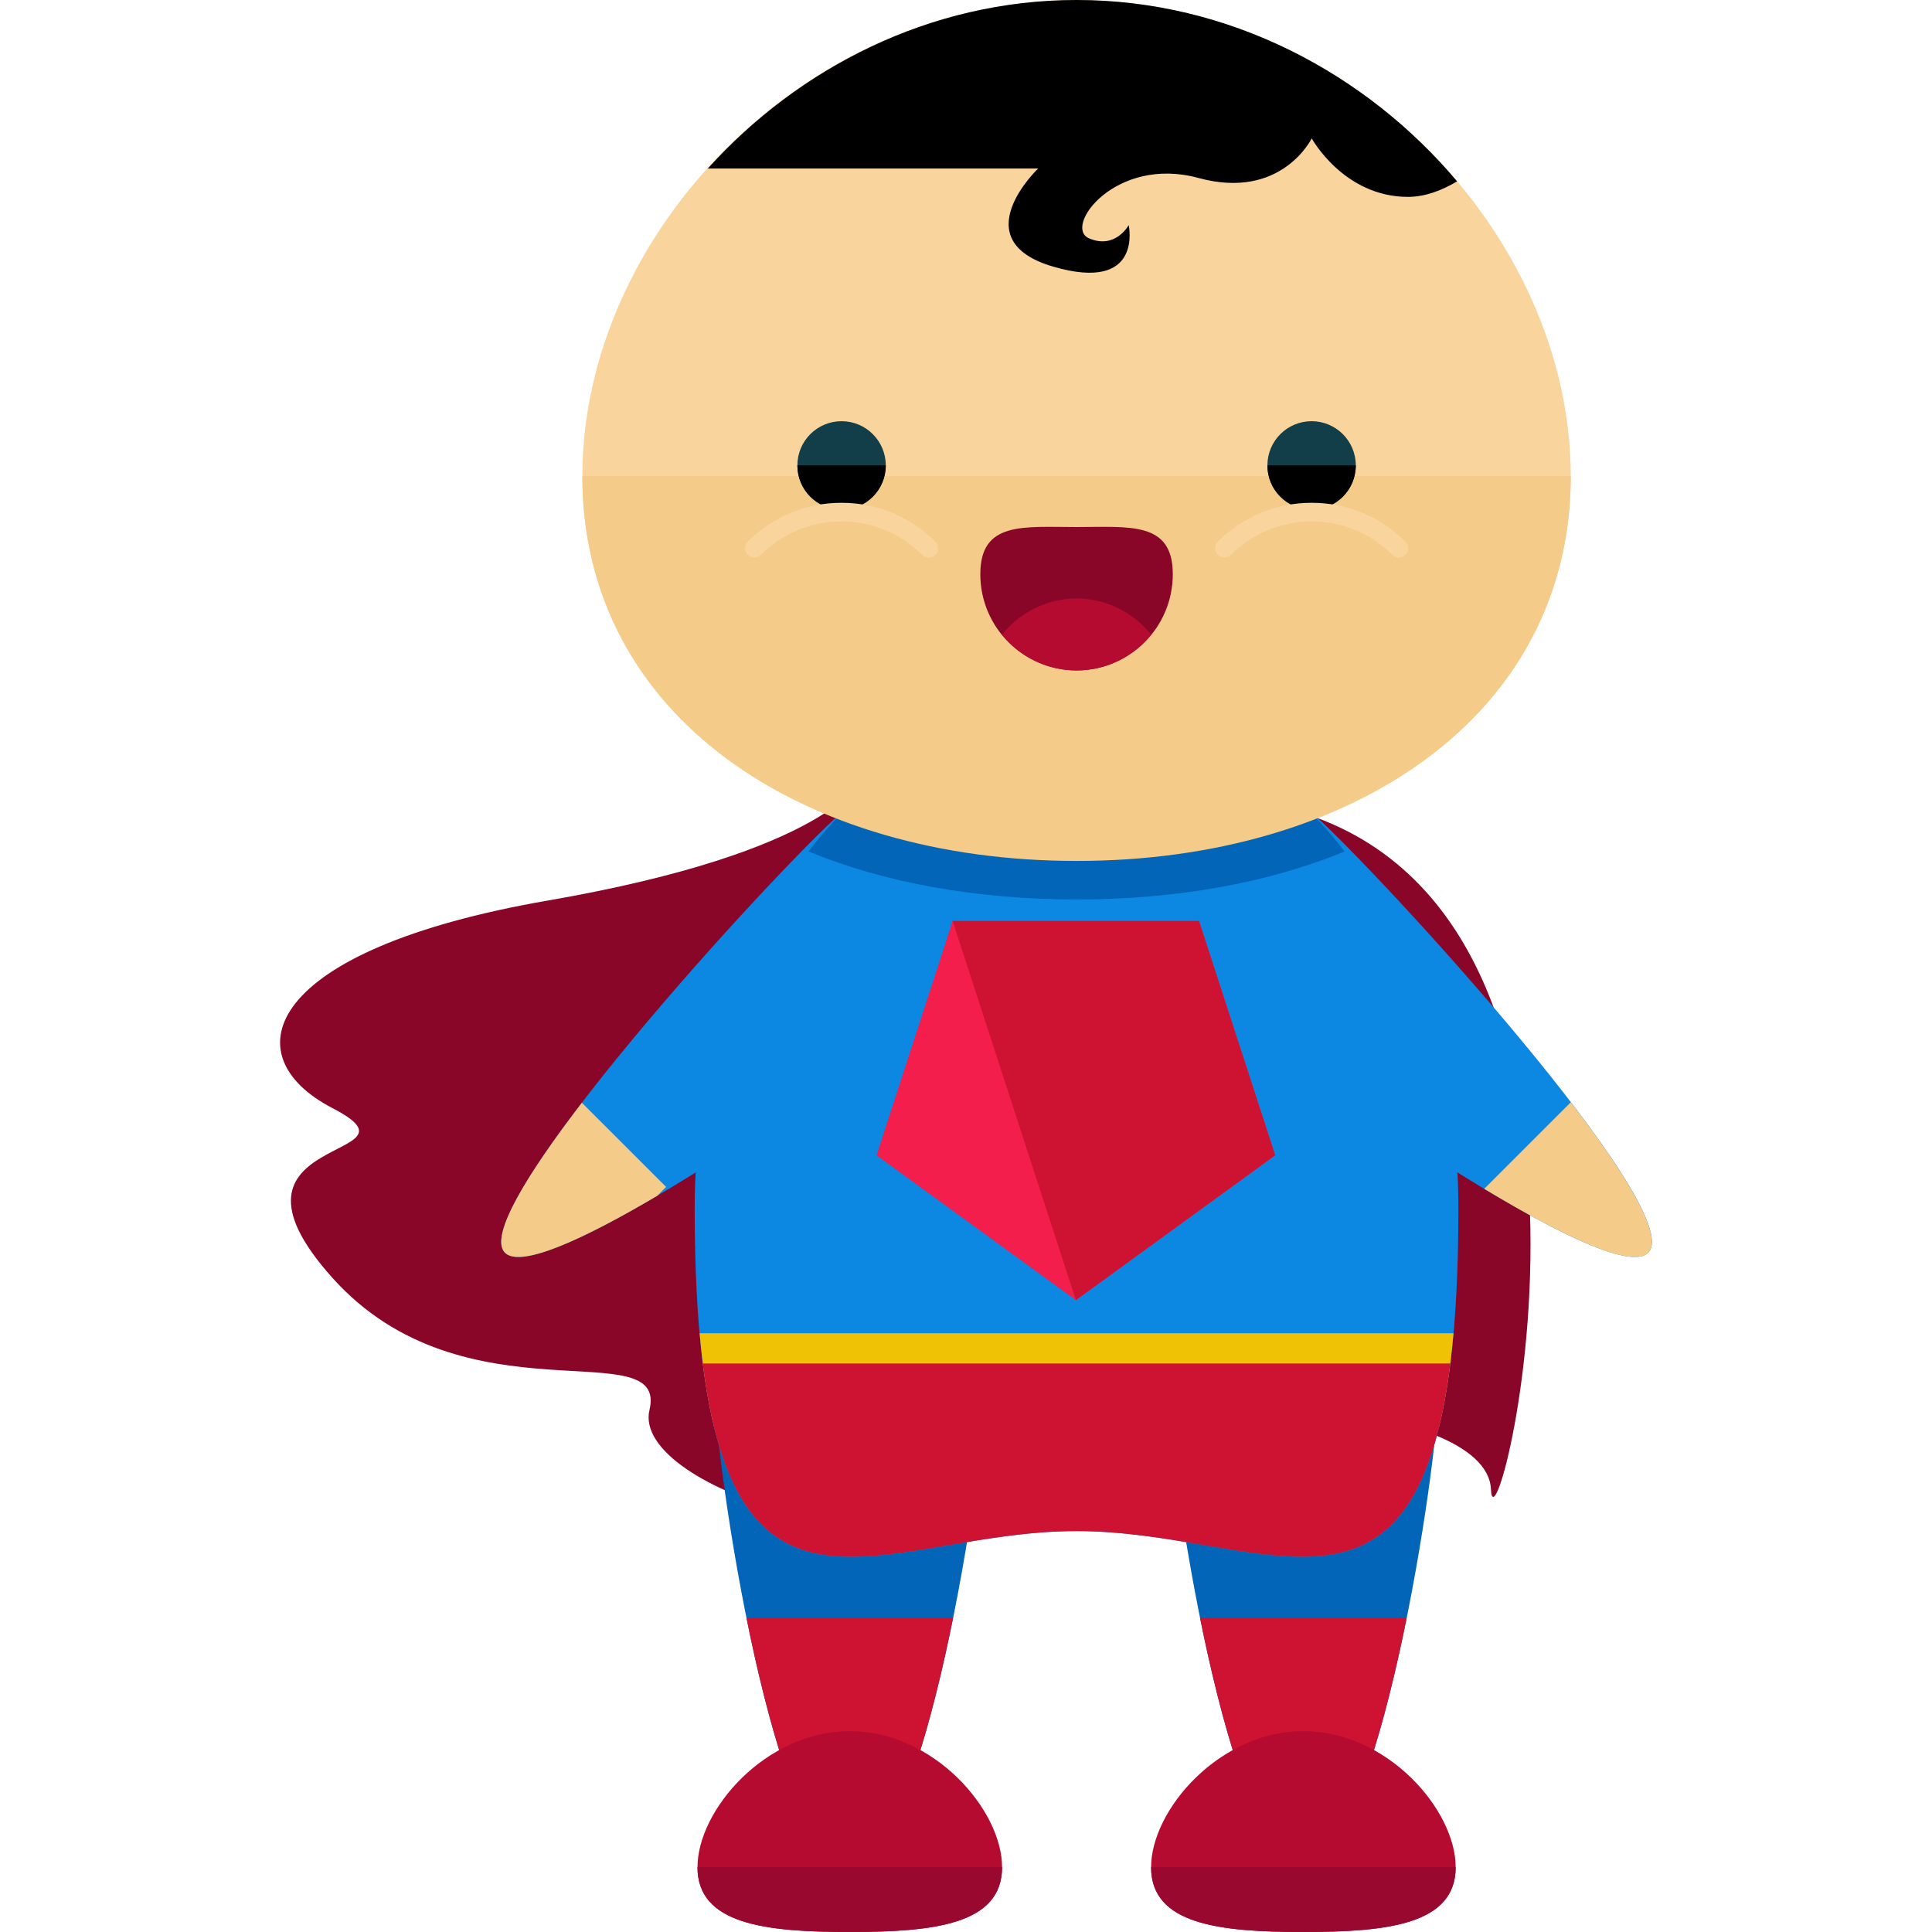
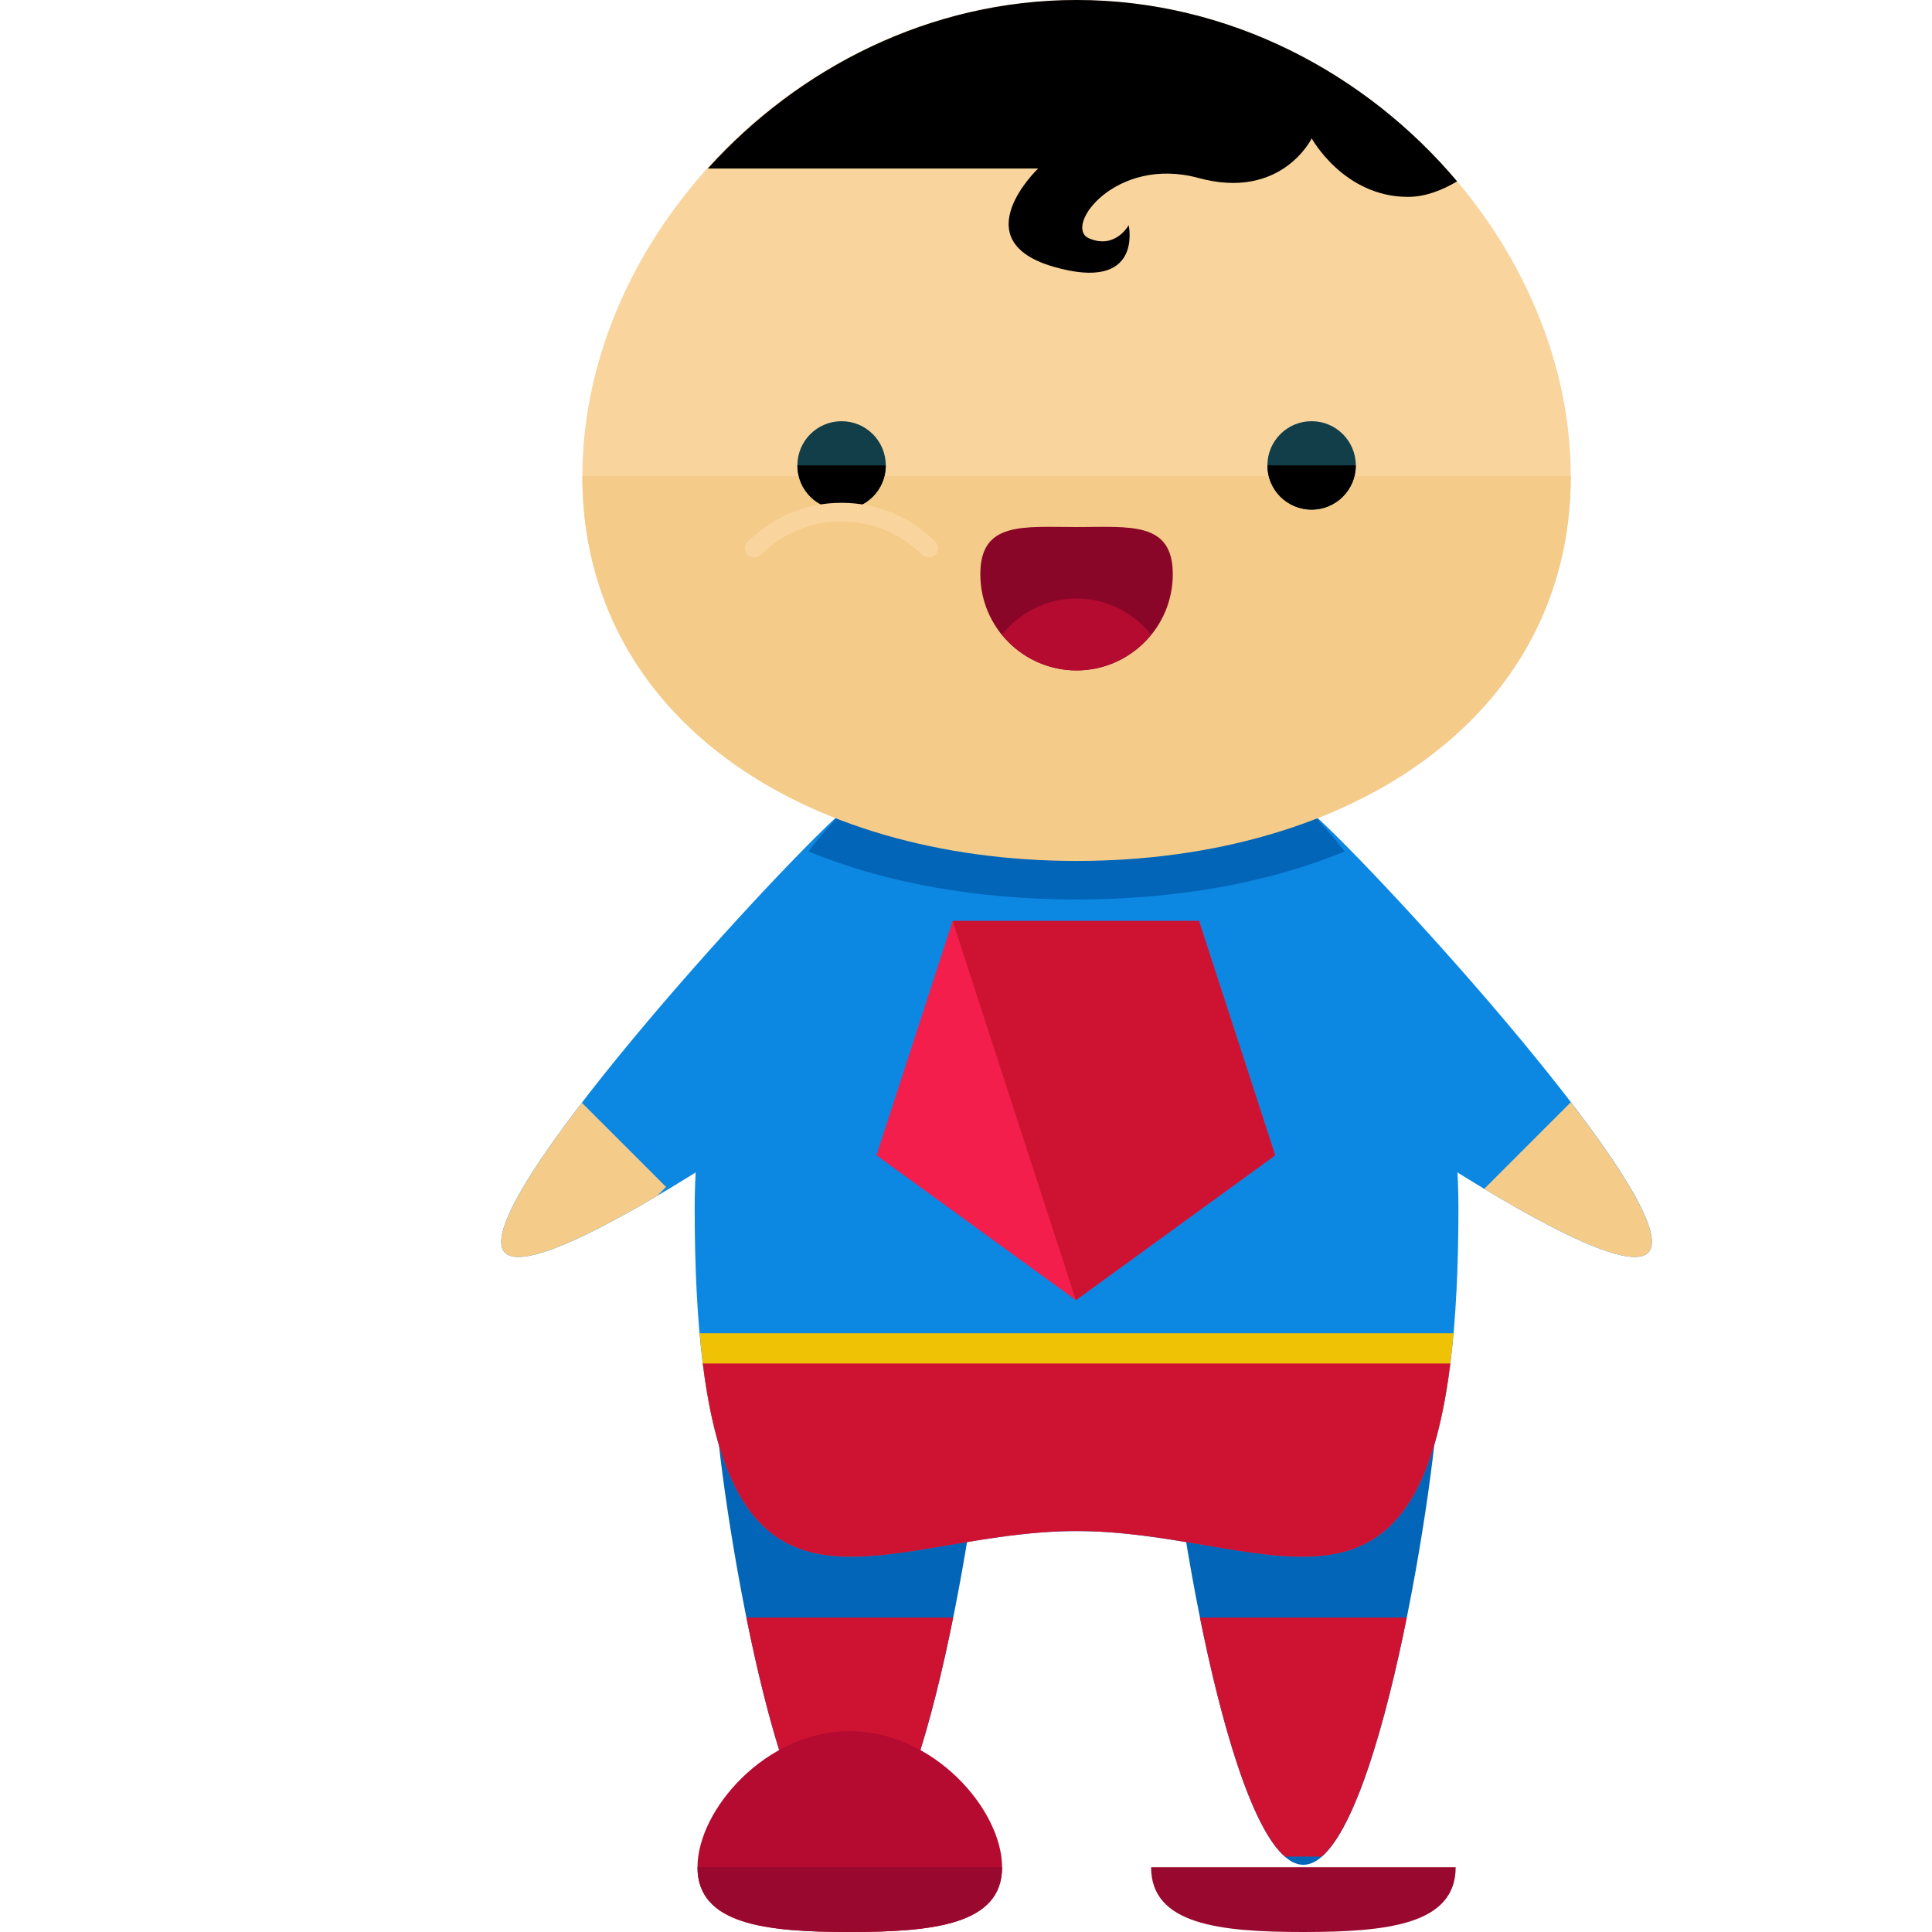
<svg xmlns="http://www.w3.org/2000/svg" height="800px" width="800px" version="1.1" id="Layer_1" viewBox="0 0 504.123 504.123" xml:space="preserve">
-   <path style="fill:#890628;" d="M224.605,203.485c0,0-7.877,18.708-81.723,31.508s-82.708,40.369-56.123,54.154  s-34.462,5.908,0,44.308s87.631,13.785,82.708,34.462c-4.923,20.677,71.877,45.292,100.431,17.723  c28.554-27.569,118.154-20.677,119.138,2.954s48.246-169.354-67.938-180.185C204.913,197.577,224.605,203.485,224.605,203.485z" />
  <g>
    <path style="fill:#0C87E2;" d="M269.929,203.768c10.027,11.28,3.663,33.304-14.218,49.223   c-17.881,15.896-114.018,85.024-124.062,73.767c-10.012-11.296,69.892-98.714,87.773-114.609   C237.279,196.254,259.894,192.496,269.929,203.768z" />
    <path style="fill:#0C87E2;" d="M291.898,203.768c-10.027,11.28-3.663,33.304,14.218,49.223   c17.881,15.896,114.018,85.024,124.062,73.767c10.012-11.296-69.892-98.714-87.773-114.609   C324.54,196.254,301.925,192.496,291.898,203.768z" />
  </g>
  <g>
    <path style="fill:#0265B7;" d="M375.417,361.913c0,19.503-15.817,124.668-35.336,124.668c-19.495,0-35.304-105.173-35.304-124.668   c0-19.495,15.817-35.32,35.304-35.32C359.6,326.593,375.417,342.418,375.417,361.913z" />
-     <path style="fill:#0265B7;" d="M257.066,361.913c0,19.503-15.817,124.668-35.336,124.668c-19.495,0-35.304-105.173-35.304-124.668   c0-19.495,15.817-35.32,35.304-35.32C241.249,326.593,257.066,342.418,257.066,361.913z" />
+     <path style="fill:#0265B7;" d="M257.066,361.913c0,19.503-15.817,124.668-35.336,124.668c-19.495,0-35.304-105.173-35.304-124.668   c0-19.495,15.817-35.32,35.304-35.32C241.249,326.593,257.066,342.418,257.066,361.913" />
  </g>
  <path style="fill:#0C87E2;" d="M380.552,315.242c0,126.33-44.599,84.259-99.643,84.259c-55.028,0-99.643,42.071-99.643-84.259  c0-72.231,44.631-130.781,99.643-130.781C335.937,184.47,380.552,243.019,380.552,315.242z" />
  <path style="fill:#0265B7;" d="M210.954,222.169c20.173,8.302,44.15,12.524,69.971,12.524c25.797,0,49.782-4.222,69.939-12.516  c-17.999-23.3-42.693-37.707-69.955-37.707C253.647,184.47,228.953,198.869,210.954,222.169z" />
  <g>
    <path style="fill:#CE1332;" d="M194.759,422.085c5.506,27.301,13.32,54.705,22.166,62.354h9.602   c8.869-7.648,16.691-35.052,22.181-62.354H194.759z" />
    <path style="fill:#CE1332;" d="M313.11,422.085c5.506,27.301,13.32,54.705,22.166,62.354h9.602   c8.862-7.648,16.691-35.052,22.189-62.354H313.11z" />
  </g>
  <path style="fill:#B50B30;" d="M261.477,487.219c0,14.935-17.802,16.904-39.739,16.904s-39.739-1.961-39.739-16.904  c0-14.943,17.802-35.509,39.739-35.509S261.477,472.277,261.477,487.219z" />
  <path style="fill:#99082E;" d="M261.477,487.219c0,14.935-17.802,16.904-39.739,16.904s-39.739-1.961-39.739-16.904" />
-   <path style="fill:#B50B30;" d="M379.836,487.219c0,14.935-17.802,16.904-39.739,16.904s-39.739-1.961-39.739-16.904  c0-14.943,17.802-35.509,39.739-35.509S379.836,472.277,379.836,487.219z" />
  <path style="fill:#99082E;" d="M379.836,487.219c0,14.935-17.802,16.904-39.739,16.904s-39.739-1.961-39.739-16.904" />
  <path style="fill:#F9D49D;" d="M409.862,124.258c0,63.008-57.738,94.681-128.937,94.681c-71.215,0-128.969-31.673-128.969-94.681  C151.956,61.235,209.71,0,280.925,0C352.124,0,409.862,61.235,409.862,124.258z" />
  <g>
    <path style="fill:#F4CB89;" d="M409.862,124.258c0,63.008-57.738,100.391-128.937,100.391   c-71.215,0-128.969-37.384-128.969-100.391" />
    <path style="fill:#F4CB89;" d="M151.83,287.744c-14.36,18.723-24.08,34.627-20.181,39.014c3.82,4.285,20.141-3.096,39.849-14.738   l2.308-2.308L151.83,287.744z" />
    <path style="fill:#F4CB89;" d="M387.279,310.209c21.063,12.674,38.88,21.063,42.89,16.557c3.907-4.403-5.876-20.378-20.291-39.156   L387.279,310.209z" />
  </g>
  <path style="fill:#EFC206;" d="M186.307,372.177h189.204c1.646-6.766,2.907-14.777,3.757-24.285h-196.71  C183.401,357.4,184.661,365.41,186.307,372.177z" />
  <circle style="fill:#113E49;" cx="219.595" cy="121.439" r="11.532" />
  <path d="M231.127,121.439c0,6.388-5.167,11.54-11.54,11.54c-6.372,0-11.524-5.151-11.524-11.54" />
  <path style="fill:#F9D49D;" d="M242.344,145.495c-0.614,0-1.245-0.221-1.725-0.717c-5.632-5.624-13.107-8.72-21.047-8.72h-0.016  c-7.94,0-15.399,3.104-21,8.712c-0.953,0.953-2.489,0.977-3.434,0.008c-0.953-0.922-0.985-2.458-0.032-3.419  c6.538-6.546,15.218-10.161,24.458-10.161h0.016c9.263,0,17.952,3.592,24.505,10.145c0.937,0.937,0.937,2.505,0,3.434  C243.604,145.266,242.99,145.495,242.344,145.495z" />
  <circle style="fill:#113E49;" cx="342.239" cy="121.439" r="11.532" />
  <path d="M330.707,121.439c0,6.388,5.151,11.54,11.54,11.54c6.372,0,11.524-5.151,11.524-11.54" />
-   <path style="fill:#F9D49D;" d="M319.498,145.495c0.599,0,1.229-0.221,1.709-0.717c5.632-5.624,13.107-8.72,21.047-8.72h0.016  c7.94,0,15.415,3.104,21.016,8.712c0.937,0.953,2.473,0.977,3.434,0.008c0.953-0.922,0.969-2.458,0.016-3.419  c-6.506-6.546-15.218-10.161-24.458-10.161h-0.031c-9.248,0-17.936,3.592-24.505,10.145c-0.922,0.937-0.922,2.505,0,3.434  C318.23,145.266,318.845,145.495,319.498,145.495z" />
  <polygon style="fill:#F41E4C;" points="312.866,240.317 332.739,301.458 280.728,339.251 228.709,301.458 248.574,240.317 " />
  <polyline style="fill:#CE1332;" points="248.574,240.317 312.866,240.317 332.739,301.458 280.728,339.251 " />
  <path style="fill:#890628;" d="M306.021,149.827c0,13.863-11.248,25.112-25.112,25.112c-13.863,0-25.112-11.248-25.112-25.112  s11.248-12.304,25.112-12.304C294.773,137.523,306.021,135.964,306.021,149.827z" />
  <path style="fill:#B50B30;" d="M261.477,165.549c4.608,5.679,11.555,9.381,19.432,9.381s14.824-3.71,19.432-9.381  c-4.608-5.679-11.555-9.381-19.432-9.381S266.085,159.87,261.477,165.549z" />
  <path d="M280.925,0c-38.305,0-72.609,17.794-96.232,43.977h86.189c0,0-19.692,18.708,3.938,25.6  c23.631,6.892,19.692-10.831,19.692-10.831s-3.45,6.396-10.335,3.45c-6.884-2.946,6.892-21.662,28.554-15.754  c21.662,5.908,29.538-10.335,29.538-10.335s8.365,15.265,25.112,15.265c4.443,0,8.799-1.654,12.832-4.049  C356.559,19.267,320.861,0,280.925,0z" />
  <path style="fill:#CE1332;" d="M183.377,355.777c9.444,75.721,49.514,43.733,97.532,43.733c48.018,0,88.095,31.996,97.532-43.733  H183.377z" />
</svg>